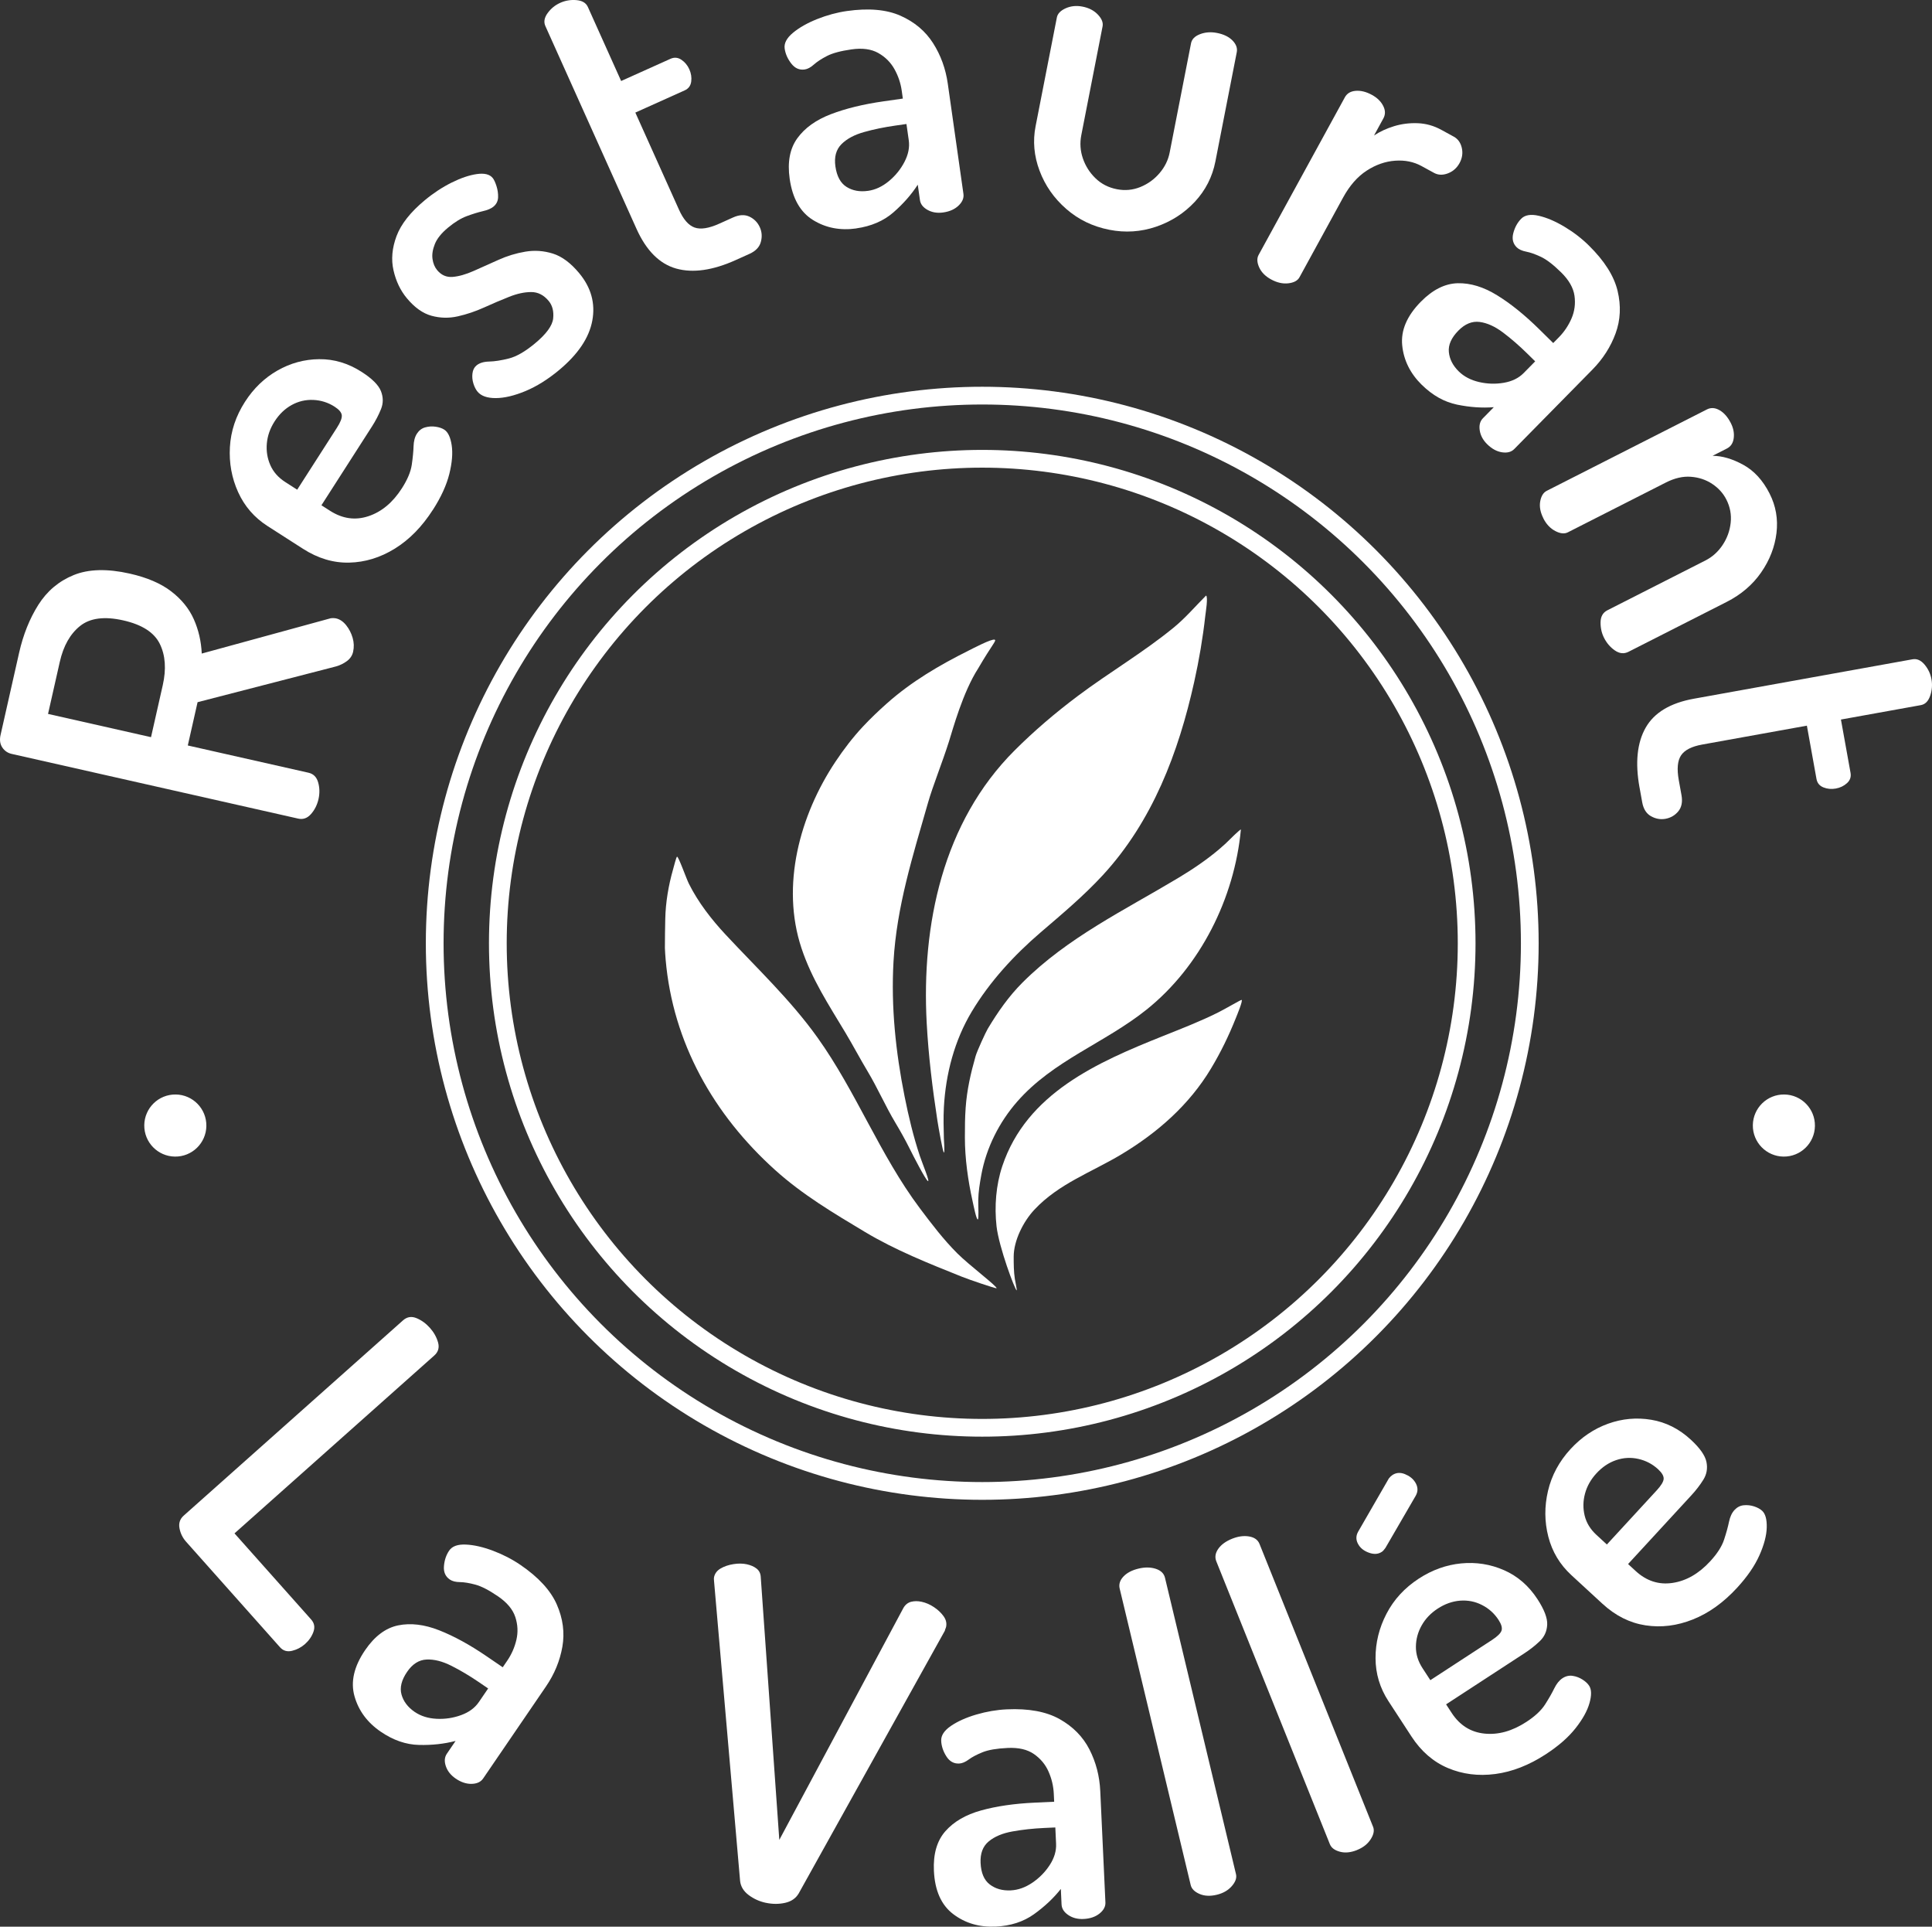
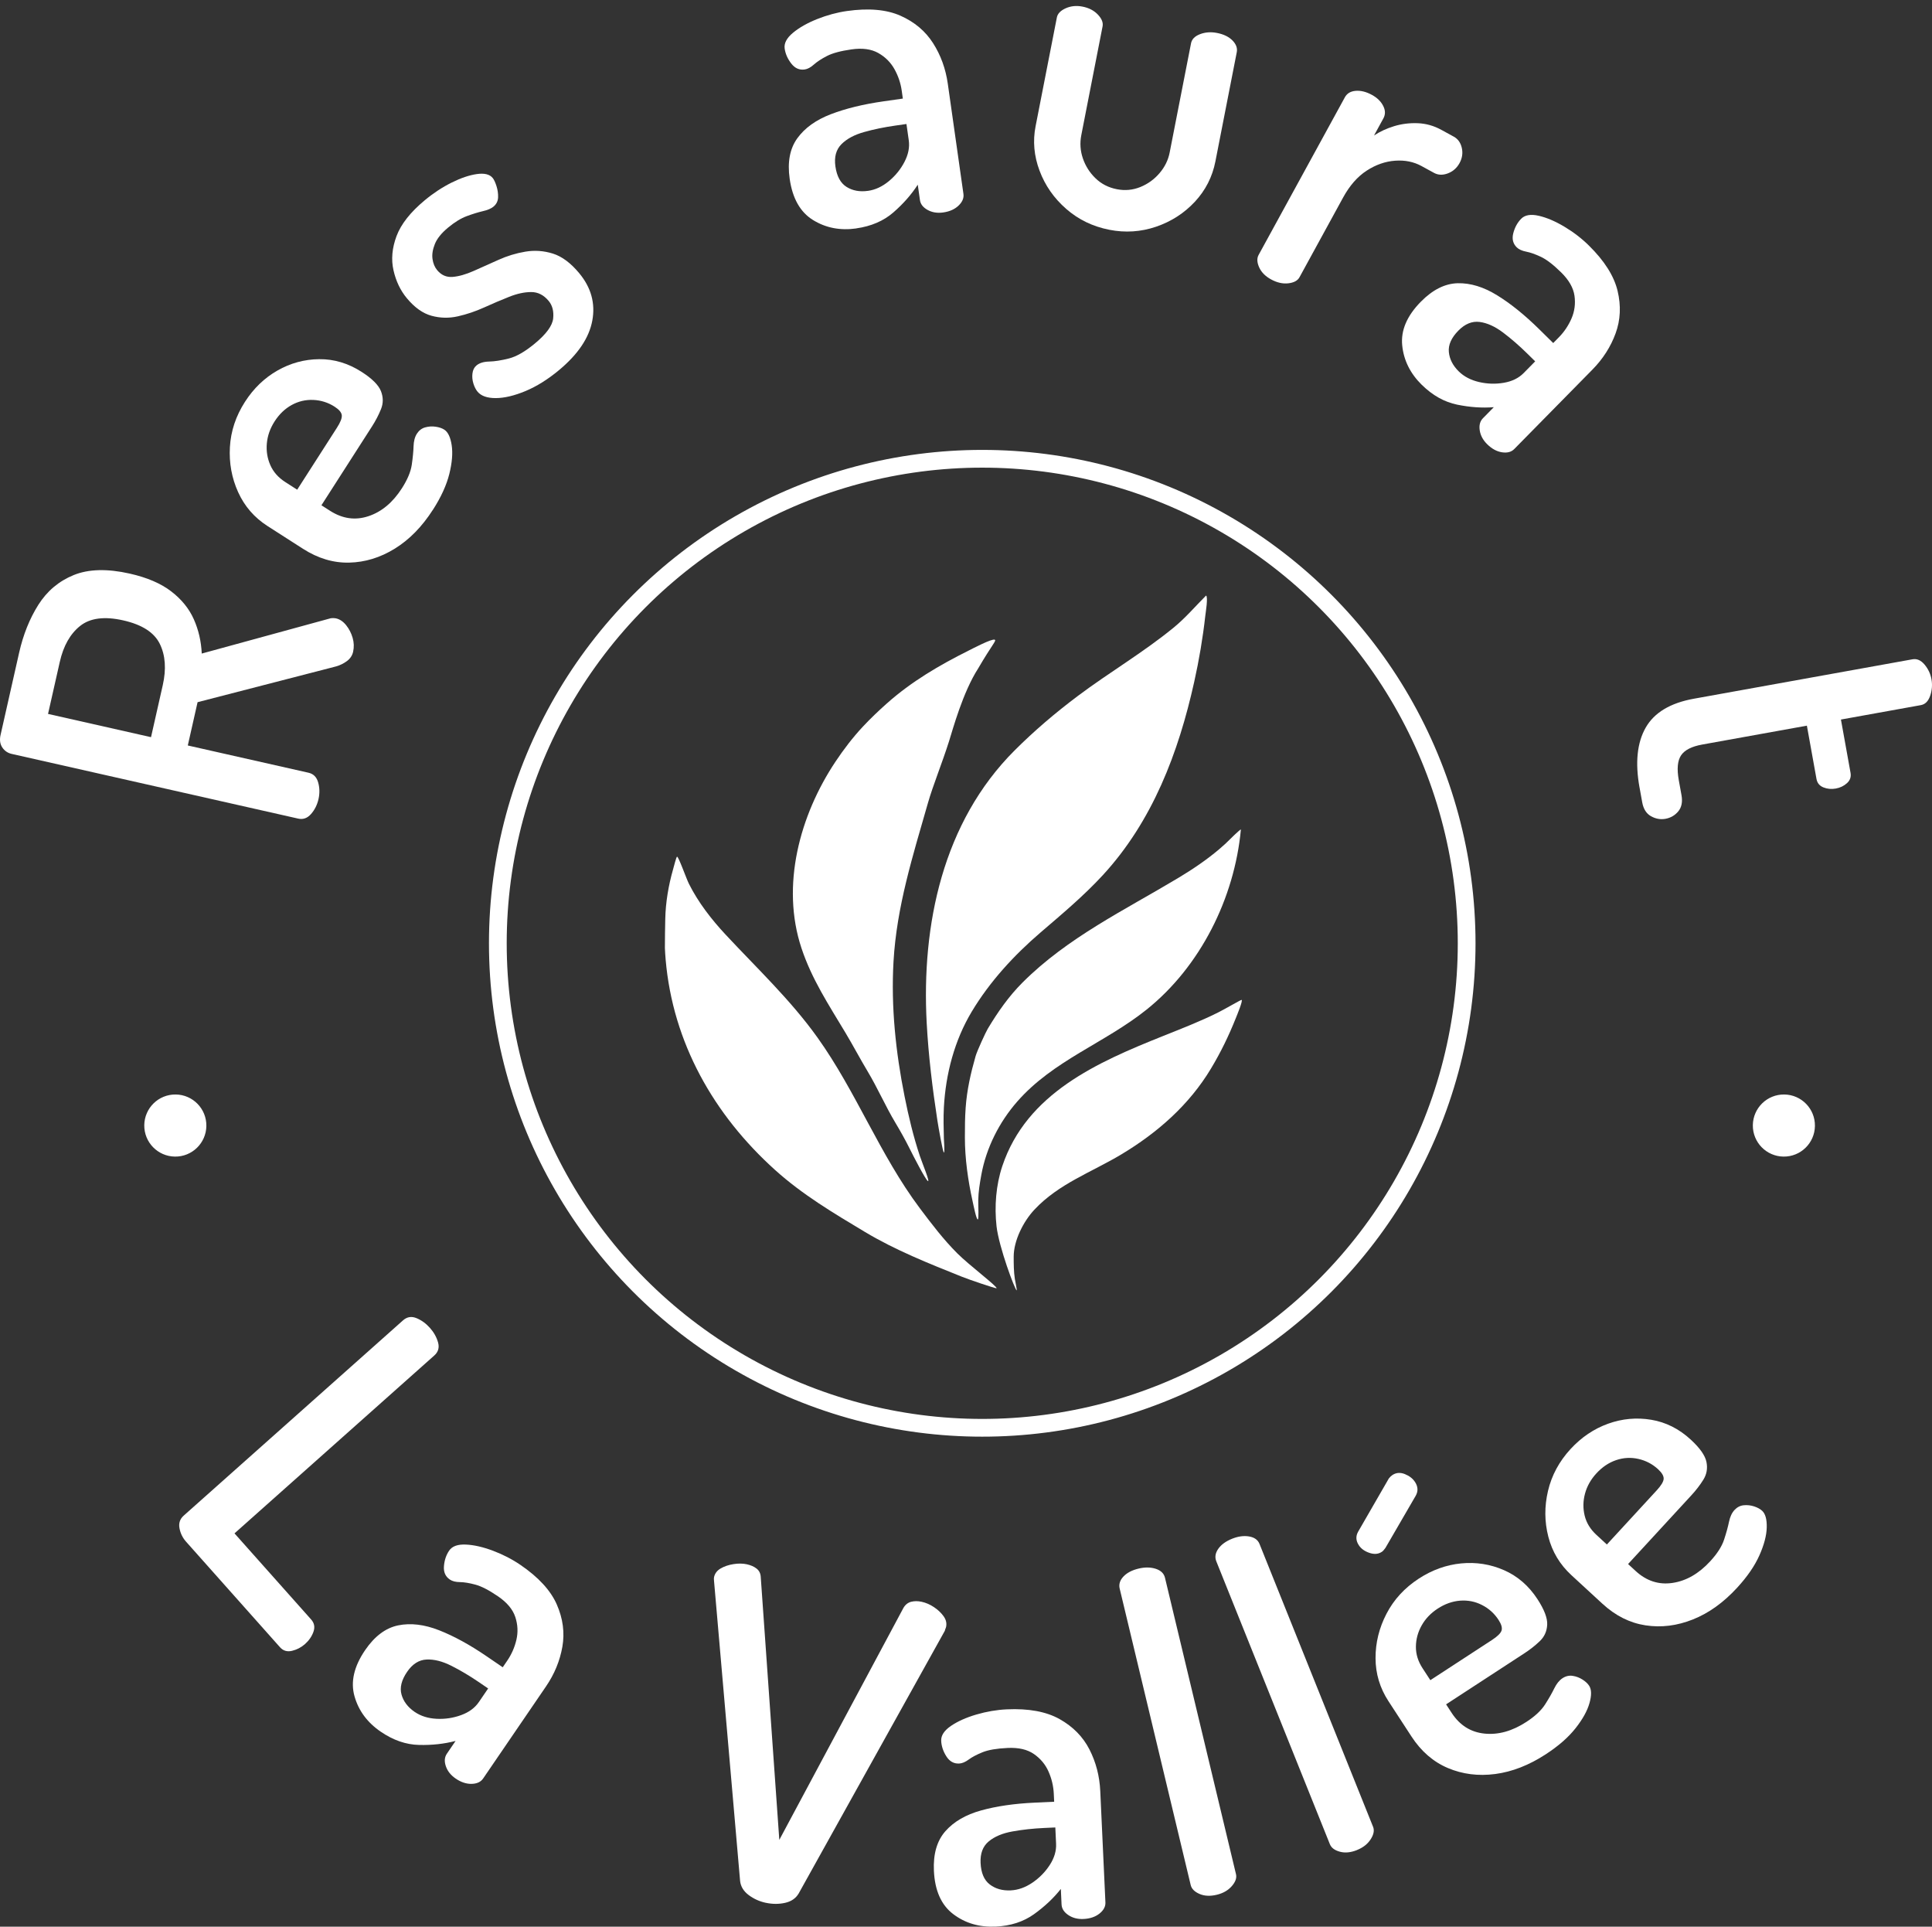
<svg xmlns="http://www.w3.org/2000/svg" id="Calque_1" viewBox="0 0 1088.83 1085.6">
  <rect x="0" y="0" width="1088.83" height="1085.6" fill="#333333" stroke="none" />
  <defs>
    <style>.cls-1{fill:#fff;}.cls-2{fill:none;stroke:#fff;stroke-miterlimit:10;stroke-width:10px;}</style>
  </defs>
  <path class="cls-1" d="M679.71,335.57c-6.08,6.08-11.59,12.6-18.28,18.07-17.16,14.04-36.28,25.22-53.99,38.5-12.6,9.45-24.55,19.61-35.7,30.76-40.39,40.39-52.47,98.12-49.47,153.57,1,18.44,3.22,36.62,6.02,54.85,.53,3.41,3.05,17.97,3.66,18.07,.6,.09,.04-6.29,0-7.96-.15-5.81-.31-11.62,0-17.42,1.02-18.89,5.96-37.76,15.7-53.99,10.21-17.01,23.9-31.86,38.93-44.74,11.97-10.26,24.13-20.45,34.84-32.05,28.12-30.47,42.76-69.16,51.62-109.05,2.73-12.28,4.85-24.71,6.24-37.21,.25-2.21,1.66-10.58,.43-11.4" />
  <path class="cls-1" d="M381.6,482.69c-.44-.03-1.73,5.27-2.31,7.29-2.54,8.9-4.17,18.54-4.36,27.78-.11,5.45-.21,10.9-.21,16.35,0,1.08,.31,5.27,.43,6.67,4.06,46.71,27.08,87.33,61.73,118.51,15.44,13.9,32.9,24.26,50.55,34.84,17.14,10.28,36.02,17.78,54.57,25.21,4.8,1.92,18.52,6.53,19.61,6.55,.79-.82-15.33-12.91-22.13-19.71-7.78-7.78-14.49-16.6-21.08-25.38-22.52-30.03-35.87-65.66-57.65-96.14-15.19-21.26-34.06-38.98-51.84-58.07-7.96-8.55-15.41-18.13-20.65-28.61-1.47-2.94-5.78-15.21-6.67-15.27" />
  <path class="cls-1" d="M522.9,665.42c1.51,1.18-3.25-10.34-4.5-14.1-3.64-10.9-6.35-22.27-8.6-33.55-4.99-24.93-7.69-50.47-6.24-75.92,1.77-31.05,10.91-59.71,19.36-89.26,2.83-9.91,7.93-22.32,11.88-34.75,2.16-6.81,7.81-27.79,16.53-41.3,7.7-13.24,10.43-15.6,9.27-16.09-1.63-.7-12.43,4.99-14.67,6.11-16.43,8.21-32.1,17.32-46.24,29.9-4.62,4.11-9.11,8.39-13.34,12.91-5.72,6.12-10.84,12.82-15.49,19.79-20.07,30.1-30.94,69.79-19.14,105.18,5.83,17.48,15.32,31.83,24.73,47.53,4.3,7.16,8.18,14.57,12.47,21.72,5.66,9.42,10.05,19.61,15.7,29.04,2.62,4.36,5.56,9.59,7.74,13.98,2.6,5.24,9.02,17.65,10.52,18.84" />
  <path class="cls-1" d="M699.33,467.35c-.7,.18-5.92,5.25-8.64,7.98-.19,.19-3.33,2.95-3.66,3.23-7.15,6.05-15,11.32-23.01,16.13-30.3,18.18-62.36,33.54-87.76,58.93-7.77,7.77-13.97,16.68-19.57,26.02-1.15,1.92-6.01,12.45-6.88,15.49-2.75,9.63-4.87,18.95-5.59,29.04-.41,5.69-.43,10.8-.43,16.77,0,11.79,1.74,24.18,4.3,35.71,.64,2.89,2.16,10.52,2.95,10.46,.72-.05,.22-7.45,.28-10.89,.08-4.76,.87-9.52,1.72-14.2,2.77-15.24,10.05-29.67,20.22-41.3,20.38-23.29,49.26-32.91,72.91-51.84,30.3-24.24,49.56-62.81,53.17-101.54" />
  <path class="cls-1" d="M699.75,563.39c-.34-.14-9.24,5.09-13.16,7.05-10.08,5.04-20.7,9.14-31.19,13.34-36.95,14.78-76.84,32.22-90.55,73.35-3.56,10.68-4.46,22.69-3.23,33.77,1.3,11.72,10.44,36.05,11.35,36.16,.3,.04-.78-4.89-1.03-6.48-.63-4.07-.65-8.44-.65-12.47,0-9.15,5.49-19.9,11.62-26.46,13.79-14.74,32.22-21.1,49.04-31.19,20.35-12.21,38.23-27.86,50.55-48.4,5.52-9.19,10.01-18.46,13.98-28.39,.67-1.68,4.11-9.94,3.26-10.28" />
  <circle class="cls-2" cx="553.57" cy="531.5" r="273" />
-   <circle class="cls-2" cx="553.57" cy="531.5" r="308.58" />
  <path class="cls-1" d="M199.01,367.25c-.48,2.11-1.64,3.86-3.49,5.24-1.85,1.38-3.96,2.4-6.33,3.06l-77.84,20.1-5.51,24.39,68.04,15.36c2.77,.62,4.57,2.44,5.43,5.46,.86,3.01,.92,6.15,.19,9.4-.74,3.25-2.14,6.05-4.2,8.4-2.07,2.35-4.48,3.22-7.25,2.59L6.62,424.8c-2.27-.51-4.05-1.72-5.33-3.64-1.27-1.91-1.6-4.25-.98-7.01l10.46-46.33c2.31-10.24,5.93-19.25,10.84-27.03,4.92-7.77,11.56-13.36,19.93-16.77,8.37-3.4,18.9-3.68,31.58-.82,9.76,2.2,17.55,5.54,23.37,10.02,5.83,4.48,10.07,9.71,12.73,15.69,2.67,5.98,4.16,12.43,4.48,19.34l71.84-19.66c.56-.21,1.23-.32,1.99-.32,.77,0,1.4,.06,1.88,.17,2.12,.48,4,1.76,5.67,3.84,1.67,2.09,2.88,4.45,3.65,7.1,.77,2.65,.86,5.28,.27,7.88m-113.89,48.1l6.61-29.26c2.06-9.1,1.5-16.87-1.66-23.31-3.16-6.44-10.02-10.85-20.59-13.23-10.57-2.39-18.66-1.35-24.28,3.1-5.62,4.46-9.46,11.24-11.51,20.34l-6.61,29.26,58.04,13.1Z" />
  <path class="cls-1" d="M243.95,287.26c-6.12,9.54-13.27,16.83-21.46,21.88-8.18,5.05-16.75,7.67-25.69,7.87-8.94,.21-17.62-2.39-26.04-7.79l-19.99-12.82c-7.43-4.77-12.95-11.13-16.56-19.09-3.61-7.96-5.15-16.42-4.64-25.4,.51-8.98,3.33-17.46,8.46-25.46,4.86-7.58,10.96-13.46,18.31-17.66,7.35-4.2,15.2-6.33,23.57-6.41,8.37-.08,16.34,2.31,23.91,7.17,5.89,3.78,9.51,7.39,10.87,10.83,1.35,3.44,1.37,6.82,.04,10.12-1.33,3.31-3.03,6.57-5.1,9.8l-28.48,44.4,4.84,3.1c7.02,4.5,14.23,5.52,21.66,3.05,7.42-2.46,13.7-7.7,18.83-15.69,3.15-4.91,5.02-9.36,5.59-13.34,.58-3.98,.91-7.44,1-10.35,.09-2.91,.71-5.28,1.89-7.11,1.17-1.82,2.72-3.01,4.65-3.55,1.93-.54,3.89-.67,5.89-.38,1.99,.29,3.62,.84,4.88,1.65,2.1,1.35,3.5,4.28,4.18,8.77,.68,4.5,.23,9.9-1.34,16.22-1.58,6.32-4.66,13.05-9.25,20.2m-76.48-11.35l22.41-34.93c1.98-3.08,2.89-5.42,2.72-7.02-.17-1.59-1.51-3.2-4.04-4.82-3.64-2.34-7.63-3.61-11.96-3.81-4.33-.2-8.4,.75-12.22,2.85-3.82,2.11-7.04,5.19-9.65,9.26-2.52,3.93-3.97,8.05-4.36,12.35-.39,4.31,.26,8.39,1.95,12.24,1.68,3.86,4.49,7.04,8.42,9.56l6.73,4.32Z" />
  <path class="cls-1" d="M314.99,208.6c-6.29,5.22-12.56,9.13-18.84,11.75-6.28,2.61-11.84,3.93-16.7,3.96-4.85,.02-8.29-1.18-10.32-3.62-.96-1.15-1.73-2.67-2.33-4.57-.59-1.89-.77-3.8-.53-5.73,.24-1.93,1-3.43,2.28-4.49,1.67-1.38,4.04-2.11,7.13-2.18,3.08-.07,6.78-.64,11.08-1.72,4.3-1.08,9.21-3.91,14.72-8.49,6.41-5.32,9.83-10,10.27-14.05,.43-4.04-.41-7.35-2.54-9.91-2.77-3.33-6.05-5-9.83-4.99-3.79,0-7.93,.89-12.41,2.67-4.49,1.78-9.17,3.77-14.05,5.98-4.88,2.21-9.83,3.89-14.85,5.02-5.02,1.14-9.98,1.03-14.88-.31-4.9-1.34-9.54-4.64-13.91-9.9-3.62-4.36-6.12-9.59-7.51-15.7-1.39-6.1-.82-12.53,1.7-19.28,2.52-6.75,7.82-13.48,15.9-20.19,4.87-4.05,9.92-7.36,15.13-9.96,5.21-2.59,9.95-4.2,14.2-4.81,4.26-.61,7.24,.11,8.94,2.16,.75,.9,1.46,2.42,2.15,4.55,.69,2.14,.99,4.27,.92,6.39-.08,2.13-.95,3.88-2.62,5.26-1.28,1.07-3.29,1.92-6.01,2.55-2.72,.64-5.74,1.57-9.05,2.8-3.31,1.23-6.83,3.39-10.54,6.48-3.72,3.09-6.2,6.17-7.43,9.25-1.23,3.08-1.67,5.88-1.31,8.4,.36,2.52,1.23,4.61,2.61,6.28,2.34,2.82,5.24,4.1,8.7,3.82,3.46-.27,7.41-1.38,11.85-3.34,4.44-1.95,9.1-4.04,13.98-6.25,4.88-2.21,9.93-3.75,15.16-4.63,5.23-.88,10.4-.52,15.52,1.08,5.12,1.6,10.07,5.28,14.86,11.05,6.71,8.08,9.17,16.98,7.38,26.69-1.79,9.72-8.07,19.05-18.84,27.99" />
-   <path class="cls-1" d="M414.61,146.55c-12.92,5.81-24.08,7.4-33.49,4.78-9.4-2.63-16.87-10.09-22.41-22.41L307.36,14.68c-1.03-2.28-.61-4.7,1.25-7.28,1.86-2.57,4.23-4.51,7.12-5.81,2.88-1.3,5.95-1.8,9.18-1.52,3.23,.29,5.36,1.56,6.39,3.84l18.76,41.73,27.82-12.51c2.13-.96,4.17-.78,6.13,.53,1.96,1.31,3.45,3.11,4.48,5.39,1.02,2.28,1.38,4.59,1.06,6.93-.32,2.34-1.54,3.98-3.67,4.94l-27.82,12.51,24.6,54.72c2.46,5.47,5.38,8.82,8.76,10.04,3.38,1.22,8.04,.5,13.96-2.17l7.75-3.49c3.5-1.57,6.58-1.72,9.25-.46,2.67,1.27,4.62,3.27,5.85,6,1.16,2.59,1.35,5.33,.56,8.25-.79,2.92-2.94,5.16-6.43,6.73l-7.75,3.49Z" />
  <path class="cls-1" d="M482.6,128.71c-9.08,1.29-17.21-.29-24.41-4.74-7.2-4.45-11.58-12.2-13.15-23.26-1.34-9.4,.11-17.01,4.33-22.83,4.22-5.82,10.53-10.33,18.91-13.54,8.38-3.21,18.27-5.62,29.65-7.24l10.89-1.55-.63-4.46c-.61-4.29-1.98-8.34-4.12-12.17-2.14-3.82-5.18-6.84-9.11-9.06-3.94-2.22-8.96-2.9-15.06-2.03-6.11,.87-10.73,2.11-13.86,3.73-3.14,1.62-5.6,3.24-7.39,4.84-1.79,1.6-3.52,2.52-5.17,2.75-2.97,.42-5.49-.69-7.54-3.35-2.06-2.65-3.3-5.47-3.72-8.44-.42-2.97,1.14-5.93,4.67-8.87,3.54-2.94,8.09-5.52,13.67-7.75,5.58-2.22,11.17-3.73,16.78-4.53,12.21-1.73,22.27-.84,30.17,2.66,7.9,3.51,14.02,8.66,18.35,15.45,4.33,6.79,7.09,14.4,8.29,22.81l8.82,62.13c.33,2.31-.58,4.5-2.73,6.57-2.15,2.07-5.04,3.37-8.67,3.88-3.3,.47-6.23,0-8.78-1.41-2.56-1.41-4-3.26-4.33-5.57l-1.23-8.66c-3.59,5.56-8.16,10.75-13.7,15.58-5.54,4.83-12.52,7.84-20.94,9.03m6.6-21.14c4.12-.58,8.03-2.4,11.73-5.45,3.69-3.05,6.63-6.66,8.81-10.85,2.18-4.18,3-8.25,2.43-12.21l-1.3-9.16-6.19,.88c-6.27,.89-12.16,2.1-17.66,3.64-5.51,1.54-9.77,3.83-12.79,6.86-3.02,3.04-4.15,7.2-3.41,12.48,.8,5.61,2.9,9.48,6.32,11.6,3.42,2.13,7.43,2.86,12.06,2.2" />
  <path class="cls-1" d="M625.21,129.47c-9.32-1.82-17.43-5.74-24.32-11.76-6.89-6.02-11.9-13.19-15.02-21.53-3.13-8.34-3.87-16.68-2.24-25.02l12-61.34c.42-2.12,2.06-3.84,4.96-5.15,2.89-1.3,6.05-1.62,9.48-.95,3.6,.7,6.49,2.2,8.67,4.5,2.18,2.3,3.07,4.51,2.65,6.63l-12,61.34c-.86,4.42-.57,8.77,.89,13.04,1.46,4.28,3.82,8.01,7.11,11.2,3.28,3.19,7.29,5.25,12.04,6.18,4.58,.9,8.99,.48,13.23-1.23,4.24-1.72,7.85-4.32,10.83-7.82,2.98-3.49,4.88-7.36,5.71-11.62l12.05-61.58c.45-2.29,2.14-3.99,5.08-5.12,2.93-1.12,6.12-1.35,9.56-.68,3.76,.74,6.67,2.16,8.72,4.25,2.05,2.1,2.85,4.3,2.41,6.58l-12.05,61.58c-1.7,8.67-5.56,16.24-11.57,22.7-6.02,6.46-13.31,11.15-21.86,14.07-8.55,2.91-17.33,3.49-26.32,1.73" />
  <path class="cls-1" d="M716.32,157.42c-3.22-1.76-5.45-4.02-6.69-6.79-1.24-2.77-1.34-5.1-.3-7l48.61-88.82c1.2-2.19,3.24-3.4,6.12-3.63,2.88-.23,5.93,.54,9.15,2.3,2.92,1.6,5.03,3.65,6.31,6.16,1.29,2.51,1.33,4.86,.13,7.05l-5.28,9.65c3.29-2.19,7.04-3.93,11.27-5.23,4.23-1.3,8.66-1.86,13.32-1.69,4.65,.17,9.1,1.42,13.34,3.74l7.02,3.84c2.34,1.28,3.85,3.39,4.52,6.32,.67,2.93,.25,5.79-1.27,8.57-1.52,2.78-3.72,4.71-6.59,5.8-2.88,1.09-5.48,.99-7.82-.29l-7.02-3.84c-4.39-2.4-9.35-3.41-14.88-3.01-5.53,.39-10.88,2.26-16.04,5.61-5.16,3.35-9.58,8.39-13.26,15.11l-24.6,44.96c-1.04,1.9-3.14,3.04-6.28,3.4-3.15,.37-6.4-.37-9.76-2.21" />
  <path class="cls-1" d="M801.3,216.86c-6.53-6.43-10.22-13.86-11.05-22.28-.84-8.42,2.67-16.61,10.5-24.57,6.66-6.77,13.59-10.24,20.78-10.42,7.18-.17,14.6,2.09,22.24,6.81,7.64,4.71,15.56,11.1,23.75,19.17l7.84,7.72,3.16-3.21c3.04-3.09,5.42-6.64,7.16-10.66,1.73-4.02,2.29-8.27,1.67-12.74-.63-4.48-3.14-8.88-7.53-13.2-4.4-4.33-8.19-7.24-11.38-8.75-3.2-1.51-5.97-2.48-8.33-2.94-2.36-.45-4.14-1.27-5.32-2.43-2.14-2.1-2.78-4.78-1.92-8.03,.85-3.25,2.34-5.94,4.44-8.08,2.1-2.14,5.4-2.69,9.89-1.67,4.48,1.03,9.3,3.08,14.46,6.16,5.15,3.08,9.74,6.61,13.78,10.59,8.79,8.65,14.19,17.18,16.2,25.59,2.01,8.41,1.63,16.4-1.14,23.96-2.77,7.57-7.14,14.38-13.1,20.43l-44.02,44.72c-1.64,1.66-3.93,2.27-6.88,1.82-2.95-.45-5.73-1.96-8.34-4.53-2.38-2.34-3.78-4.95-4.22-7.83-.44-2.89,.17-5.16,1.8-6.82l6.14-6.24c-6.6,.52-13.49,.05-20.69-1.43-7.2-1.48-13.83-5.2-19.89-11.16m20.8-7.59c2.97,2.92,6.78,4.92,11.45,6.01,4.66,1.08,9.32,1.22,13.97,.42,4.65-.8,8.38-2.63,11.18-5.48l6.49-6.59-4.45-4.38c-4.52-4.44-9.06-8.39-13.62-11.83-4.57-3.44-8.97-5.44-13.22-5.99-4.25-.55-8.24,1.07-11.98,4.87-3.98,4.04-5.77,8.06-5.38,12.06,.38,4,2.24,7.64,5.57,10.92" />
-   <path class="cls-1" d="M869.83,292.09c-1.74-3.42-2.34-6.62-1.8-9.6,.54-2.99,1.77-4.97,3.71-5.95l90.27-45.86c2.23-1.13,4.59-.98,7.1,.46,2.51,1.44,4.63,3.86,6.36,7.28,1.43,2.82,1.97,5.63,1.62,8.43-.36,2.8-1.65,4.76-3.88,5.89l-8.03,4.08c5.44,.04,11.21,1.74,17.31,5.09,6.09,3.35,11.03,8.74,14.8,16.17,3.55,6.98,4.84,14.41,3.89,22.28-.96,7.87-3.84,15.27-8.64,22.19-4.8,6.93-11.29,12.47-19.46,16.62l-55.28,28.08c-2.53,1.28-5.08,1.04-7.66-.73-2.58-1.77-4.63-4.15-6.14-7.12-1.36-2.68-2.01-5.62-1.96-8.82,.05-3.21,1.34-5.45,3.87-6.73l55.28-28.08c3.86-1.96,7.07-4.85,9.62-8.67,2.55-3.82,4.07-8,4.56-12.55,.49-4.55-.32-8.91-2.43-13.07-1.81-3.57-4.48-6.51-8-8.84-3.52-2.33-7.52-3.66-11.99-4-4.48-.34-9.16,.73-14.07,3.22l-55.28,28.08c-1.93,.98-4.3,.73-7.1-.74-2.81-1.47-5.04-3.85-6.7-7.11" />
  <path class="cls-1" d="M923.99,443.68c-2.51-13.94-1.36-25.16,3.46-33.65,4.82-8.49,13.87-13.93,27.16-16.33l123.26-22.22c2.46-.44,4.71,.55,6.76,2.97,2.04,2.43,3.35,5.2,3.91,8.31,.56,3.11,.31,6.21-.74,9.28-1.06,3.07-2.81,4.83-5.27,5.27l-45.02,8.12,5.41,30.02c.41,2.29-.25,4.24-2,5.82-1.75,1.58-3.85,2.6-6.31,3.04-2.46,.44-4.79,.23-6.97-.65-2.19-.88-3.49-2.46-3.91-4.76l-5.41-30.02-59.05,10.65c-5.9,1.07-9.86,3.09-11.86,6.08-2,2.98-2.43,7.68-1.27,14.07l1.51,8.36c.68,3.77,.08,6.8-1.79,9.09-1.88,2.28-4.29,3.69-7.24,4.23-2.79,.5-5.5,.02-8.14-1.45-2.64-1.47-4.29-4.1-4.97-7.87l-1.51-8.37Z" />
  <path class="cls-1" d="M104.8,868.59c-1.89-2.12-3.1-4.61-3.64-7.47-.54-2.86,.24-5.24,2.36-7.12l123.62-110.04c2.24-1.99,4.77-2.41,7.6-1.24,2.82,1.17,5.34,2.99,7.56,5.49,2.22,2.49,3.74,5.21,4.57,8.15,.83,2.94,.13,5.41-2.11,7.4l-112.6,100.23,43.22,48.55c1.77,1.99,2.2,4.29,1.28,6.89-.92,2.6-2.5,4.9-4.74,6.9-2.12,1.89-4.55,3.16-7.31,3.83-2.75,.66-5.02,0-6.79-1.99l-53.02-59.57Z" />
  <path class="cls-1" d="M214.62,975.77c-7.57-5.17-12.51-11.82-14.82-19.96-2.31-8.14-.32-16.82,5.98-26.04,5.36-7.84,11.56-12.49,18.6-13.94,7.04-1.44,14.74-.53,23.1,2.76,8.35,3.28,17.28,8.17,26.77,14.65l9.08,6.2,2.54-3.72c2.44-3.58,4.16-7.5,5.16-11.76,.99-4.27,.79-8.55-.62-12.84-1.41-4.29-4.66-8.18-9.75-11.66-5.09-3.48-9.35-5.67-12.76-6.59-3.41-.92-6.32-1.39-8.72-1.42-2.4-.02-4.3-.51-5.67-1.45-2.48-1.69-3.59-4.21-3.31-7.56,.27-3.35,1.25-6.26,2.94-8.74,1.69-2.48,4.83-3.61,9.43-3.4,4.59,.21,9.7,1.38,15.32,3.5,5.61,2.12,10.76,4.78,15.44,7.97,10.18,6.96,17.01,14.39,20.48,22.32,3.47,7.92,4.51,15.85,3.13,23.78-1.39,7.94-4.47,15.41-9.27,22.43l-35.39,51.82c-1.32,1.93-3.47,2.93-6.45,3.01-2.98,.08-5.99-.91-9.02-2.98-2.75-1.88-4.6-4.2-5.54-6.96-.94-2.76-.75-5.1,.56-7.03l4.93-7.22c-6.4,1.68-13.27,2.44-20.62,2.26-7.35-.17-14.53-2.66-21.55-7.45m19.12-11.16c3.44,2.35,7.55,3.64,12.33,3.88,4.78,.24,9.39-.45,13.82-2.07,4.43-1.61,7.78-4.07,10.03-7.38l5.22-7.64-5.16-3.52c-5.23-3.57-10.4-6.65-15.5-9.22-5.1-2.58-9.8-3.76-14.07-3.56-4.28,.21-7.92,2.51-10.93,6.92-3.2,4.68-4.25,8.96-3.16,12.83,1.09,3.87,3.56,7.12,7.41,9.76" />
  <path class="cls-1" d="M431.59,1072.15c-3.59-.77-6.81-2.23-9.67-4.38-2.86-2.15-4.47-4.79-4.82-7.94l-14.67-168.83c-.12-1.05-.12-1.82-.02-2.3,.45-2.12,1.7-3.77,3.75-4.95,2.04-1.18,4.43-1.99,7.17-2.43,2.73-.44,5.24-.41,7.53,.08,2.28,.49,4.15,1.32,5.6,2.48,1.45,1.17,2.22,2.78,2.29,4.84l10.45,147.98,69.97-130.74c1.07-1.82,2.51-2.95,4.31-3.42,1.8-.46,3.76-.47,5.88-.02,2.44,.52,4.78,1.54,7.02,3.04,2.24,1.5,4.04,3.21,5.42,5.13,1.38,1.92,1.84,3.93,1.39,6.05-.07,.33-.18,.64-.33,.95-.15,.31-.28,.71-.38,1.2l-82.37,148.02c-1.61,2.72-4.16,4.48-7.65,5.26-3.49,.78-7.11,.77-10.86-.03" />
  <path class="cls-1" d="M561.07,1085.55c-9.16,.42-17.11-1.92-23.85-7.03-6.74-5.11-10.37-13.24-10.89-24.4-.44-9.49,1.72-16.93,6.47-22.32,4.76-5.39,11.46-9.29,20.1-11.69,8.65-2.4,18.72-3.87,30.21-4.4l10.99-.51-.21-4.49c-.2-4.33-1.19-8.49-2.96-12.5-1.77-4.01-4.51-7.3-8.22-9.88-3.71-2.58-8.64-3.73-14.8-3.44-6.16,.29-10.88,1.09-14.15,2.41-3.28,1.32-5.88,2.69-7.82,4.12-1.94,1.43-3.74,2.18-5.4,2.25-3,.14-5.4-1.21-7.2-4.05-1.8-2.83-2.77-5.75-2.91-8.75-.14-3,1.69-5.79,5.49-8.39,3.8-2.59,8.58-4.73,14.34-6.42,5.76-1.68,11.47-2.66,17.13-2.92,12.32-.57,22.25,1.27,29.79,5.5,7.54,4.24,13.14,9.94,16.81,17.11,3.67,7.17,5.7,15,6.09,23.49l2.9,62.68c.11,2.33-1.01,4.43-3.34,6.29-2.33,1.86-5.33,2.88-8.99,3.05-3.33,.15-6.2-.59-8.61-2.23-2.41-1.64-3.67-3.62-3.78-5.96l-.4-8.74c-4.1,5.2-9.14,9.93-15.11,14.22-5.98,4.28-13.21,6.62-21.7,7.01m8.56-20.42c4.16-.19,8.22-1.63,12.19-4.32,3.96-2.69,7.23-6,9.8-9.96,2.57-3.96,3.76-7.93,3.58-11.93l-.43-9.24-6.24,.29c-6.33,.29-12.31,.95-17.93,1.96-5.63,1.01-10.09,2.89-13.38,5.63-3.29,2.74-4.82,6.77-4.57,12.1,.26,5.66,1.99,9.71,5.19,12.15,3.2,2.44,7.13,3.55,11.79,3.33" />
  <path class="cls-1" d="M685.73,1067.62c-3.73,.9-6.98,.73-9.76-.49-2.78-1.22-4.42-2.88-4.92-4.99l-40.02-167.02c-.58-2.43,.12-4.69,2.1-6.8,1.98-2.1,4.83-3.6,8.56-4.49,3.56-.85,6.79-.81,9.67,.12,2.88,.94,4.61,2.62,5.2,5.05l40.02,167.02c.51,2.11-.29,4.36-2.37,6.74-2.09,2.39-4.91,4.01-8.48,4.86" />
  <path class="cls-1" d="M764.82,1042.41c-3.56,1.43-6.8,1.75-9.73,.94-2.93-.8-4.79-2.2-5.6-4.22l-64-159.38c-.93-2.32-.57-4.66,1.08-7.04,1.65-2.37,4.26-4.27,7.81-5.7,3.4-1.36,6.6-1.79,9.58-1.29,2.99,.51,4.95,1.92,5.88,4.24l64,159.38c.81,2.01,.35,4.35-1.36,7.01-1.72,2.67-4.28,4.68-7.67,6.04" />
  <path class="cls-1" d="M778.69,874.44c-1.96,1.28-4.28,1.45-6.97,.52-2.7-.93-4.68-2.37-5.95-4.33-1.64-2.51-1.77-5.01-.41-7.49l17.37-30.12c.65-.82,1.33-1.46,2.03-1.92,2.09-1.36,4.42-1.54,6.97-.52,2.55,1.02,4.47,2.51,5.74,4.46,1.73,2.65,1.84,5.27,.34,7.84l-17.01,29.3c-.33,.41-.65,.83-.98,1.24-.33,.41-.7,.76-1.12,1.03m92.51,113.98c-9.5,6.19-19.01,9.91-28.54,11.15-9.53,1.25-18.42,.12-26.66-3.36-8.24-3.48-15.09-9.41-20.55-17.79l-12.97-19.9c-4.82-7.4-7.25-15.47-7.27-24.2-.03-8.74,2.03-17.09,6.18-25.07,4.15-7.98,10.2-14.56,18.16-19.75,7.54-4.92,15.52-7.78,23.94-8.6,8.42-.81,16.46,.46,24.13,3.82,7.66,3.36,13.95,8.81,18.86,16.35,3.82,5.86,5.65,10.65,5.47,14.34-.18,3.7-1.55,6.78-4.12,9.25-2.57,2.47-5.46,4.75-8.67,6.85l-44.19,28.81,3.14,4.82c4.55,6.98,10.72,10.87,18.5,11.66,7.78,.8,15.65-1.4,23.61-6.59,4.89-3.19,8.41-6.48,10.57-9.88,2.16-3.4,3.88-6.41,5.16-9.03,1.27-2.62,2.82-4.52,4.63-5.71,1.81-1.18,3.72-1.62,5.7-1.33,1.99,.3,3.82,.99,5.53,2.07,1.7,1.08,2.96,2.25,3.78,3.51,1.37,2.09,1.44,5.33,.21,9.71-1.22,4.38-3.85,9.13-7.88,14.24-4.03,5.11-9.6,9.99-16.72,14.63m-65.1-41.72l34.76-22.66c3.07-2,4.86-3.77,5.36-5.29,.5-1.52-.07-3.54-1.71-6.05-2.37-3.63-5.48-6.42-9.35-8.38-3.86-1.96-7.97-2.76-12.32-2.42-4.35,.35-8.55,1.84-12.6,4.48-3.91,2.55-6.92,5.71-9.04,9.48-2.12,3.77-3.2,7.76-3.24,11.96-.04,4.21,1.21,8.27,3.76,12.17l4.37,6.7Z" />
  <path class="cls-1" d="M978.97,894.66c-7.68,8.34-15.98,14.29-24.92,17.84-8.93,3.56-17.82,4.66-26.67,3.31-8.84-1.35-16.94-5.4-24.3-12.18l-17.47-16.09c-6.5-5.98-10.83-13.2-13.01-21.67-2.18-8.46-2.24-17.07-.18-25.82,2.06-8.75,6.3-16.63,12.74-23.61,6.1-6.62,13.13-11.36,21.09-14.23,7.96-2.86,16.07-3.61,24.32-2.24,8.25,1.37,15.69,5.1,22.31,11.2,5.15,4.74,8.09,8.93,8.83,12.55,.74,3.63,.17,6.95-1.71,9.98-1.88,3.03-4.12,5.95-6.72,8.77l-35.73,38.8,4.23,3.89c6.13,5.65,13.06,7.9,20.8,6.75,7.74-1.14,14.83-5.21,21.26-12.2,3.95-4.29,6.56-8.35,7.81-12.18,1.26-3.82,2.18-7.17,2.77-10.02,.59-2.86,1.62-5.08,3.09-6.67,1.47-1.59,3.2-2.49,5.2-2.69,2-.2,3.95,.02,5.87,.64,1.91,.63,3.42,1.45,4.52,2.47,1.84,1.69,2.7,4.81,2.6,9.36-.11,4.55-1.48,9.79-4.13,15.74-2.65,5.95-6.85,12.05-12.6,18.3m-73.37-24.4l28.11-30.53c2.48-2.69,3.78-4.85,3.89-6.44,.11-1.6-.94-3.41-3.14-5.44-3.19-2.94-6.9-4.87-11.12-5.82-4.23-.95-8.4-.71-12.53,.69-4.13,1.41-7.83,3.89-11.1,7.45-3.16,3.43-5.31,7.24-6.43,11.41-1.13,4.18-1.19,8.31-.2,12.39,.99,4.09,3.21,7.72,6.64,10.87l5.89,5.42Z" />
  <path class="cls-1" d="M116.3,634.42c-.12,9.66-8.06,17.4-17.72,17.27-9.66-.12-17.4-8.06-17.27-17.72s8.06-17.4,17.72-17.27c9.67,.12,17.4,8.06,17.27,17.72" />
  <path class="cls-1" d="M1022.85,634.42c-.12,9.66-8.06,17.4-17.72,17.27-9.66-.12-17.4-8.06-17.27-17.72s8.06-17.4,17.72-17.27c9.67,.12,17.4,8.06,17.27,17.72" />
</svg>